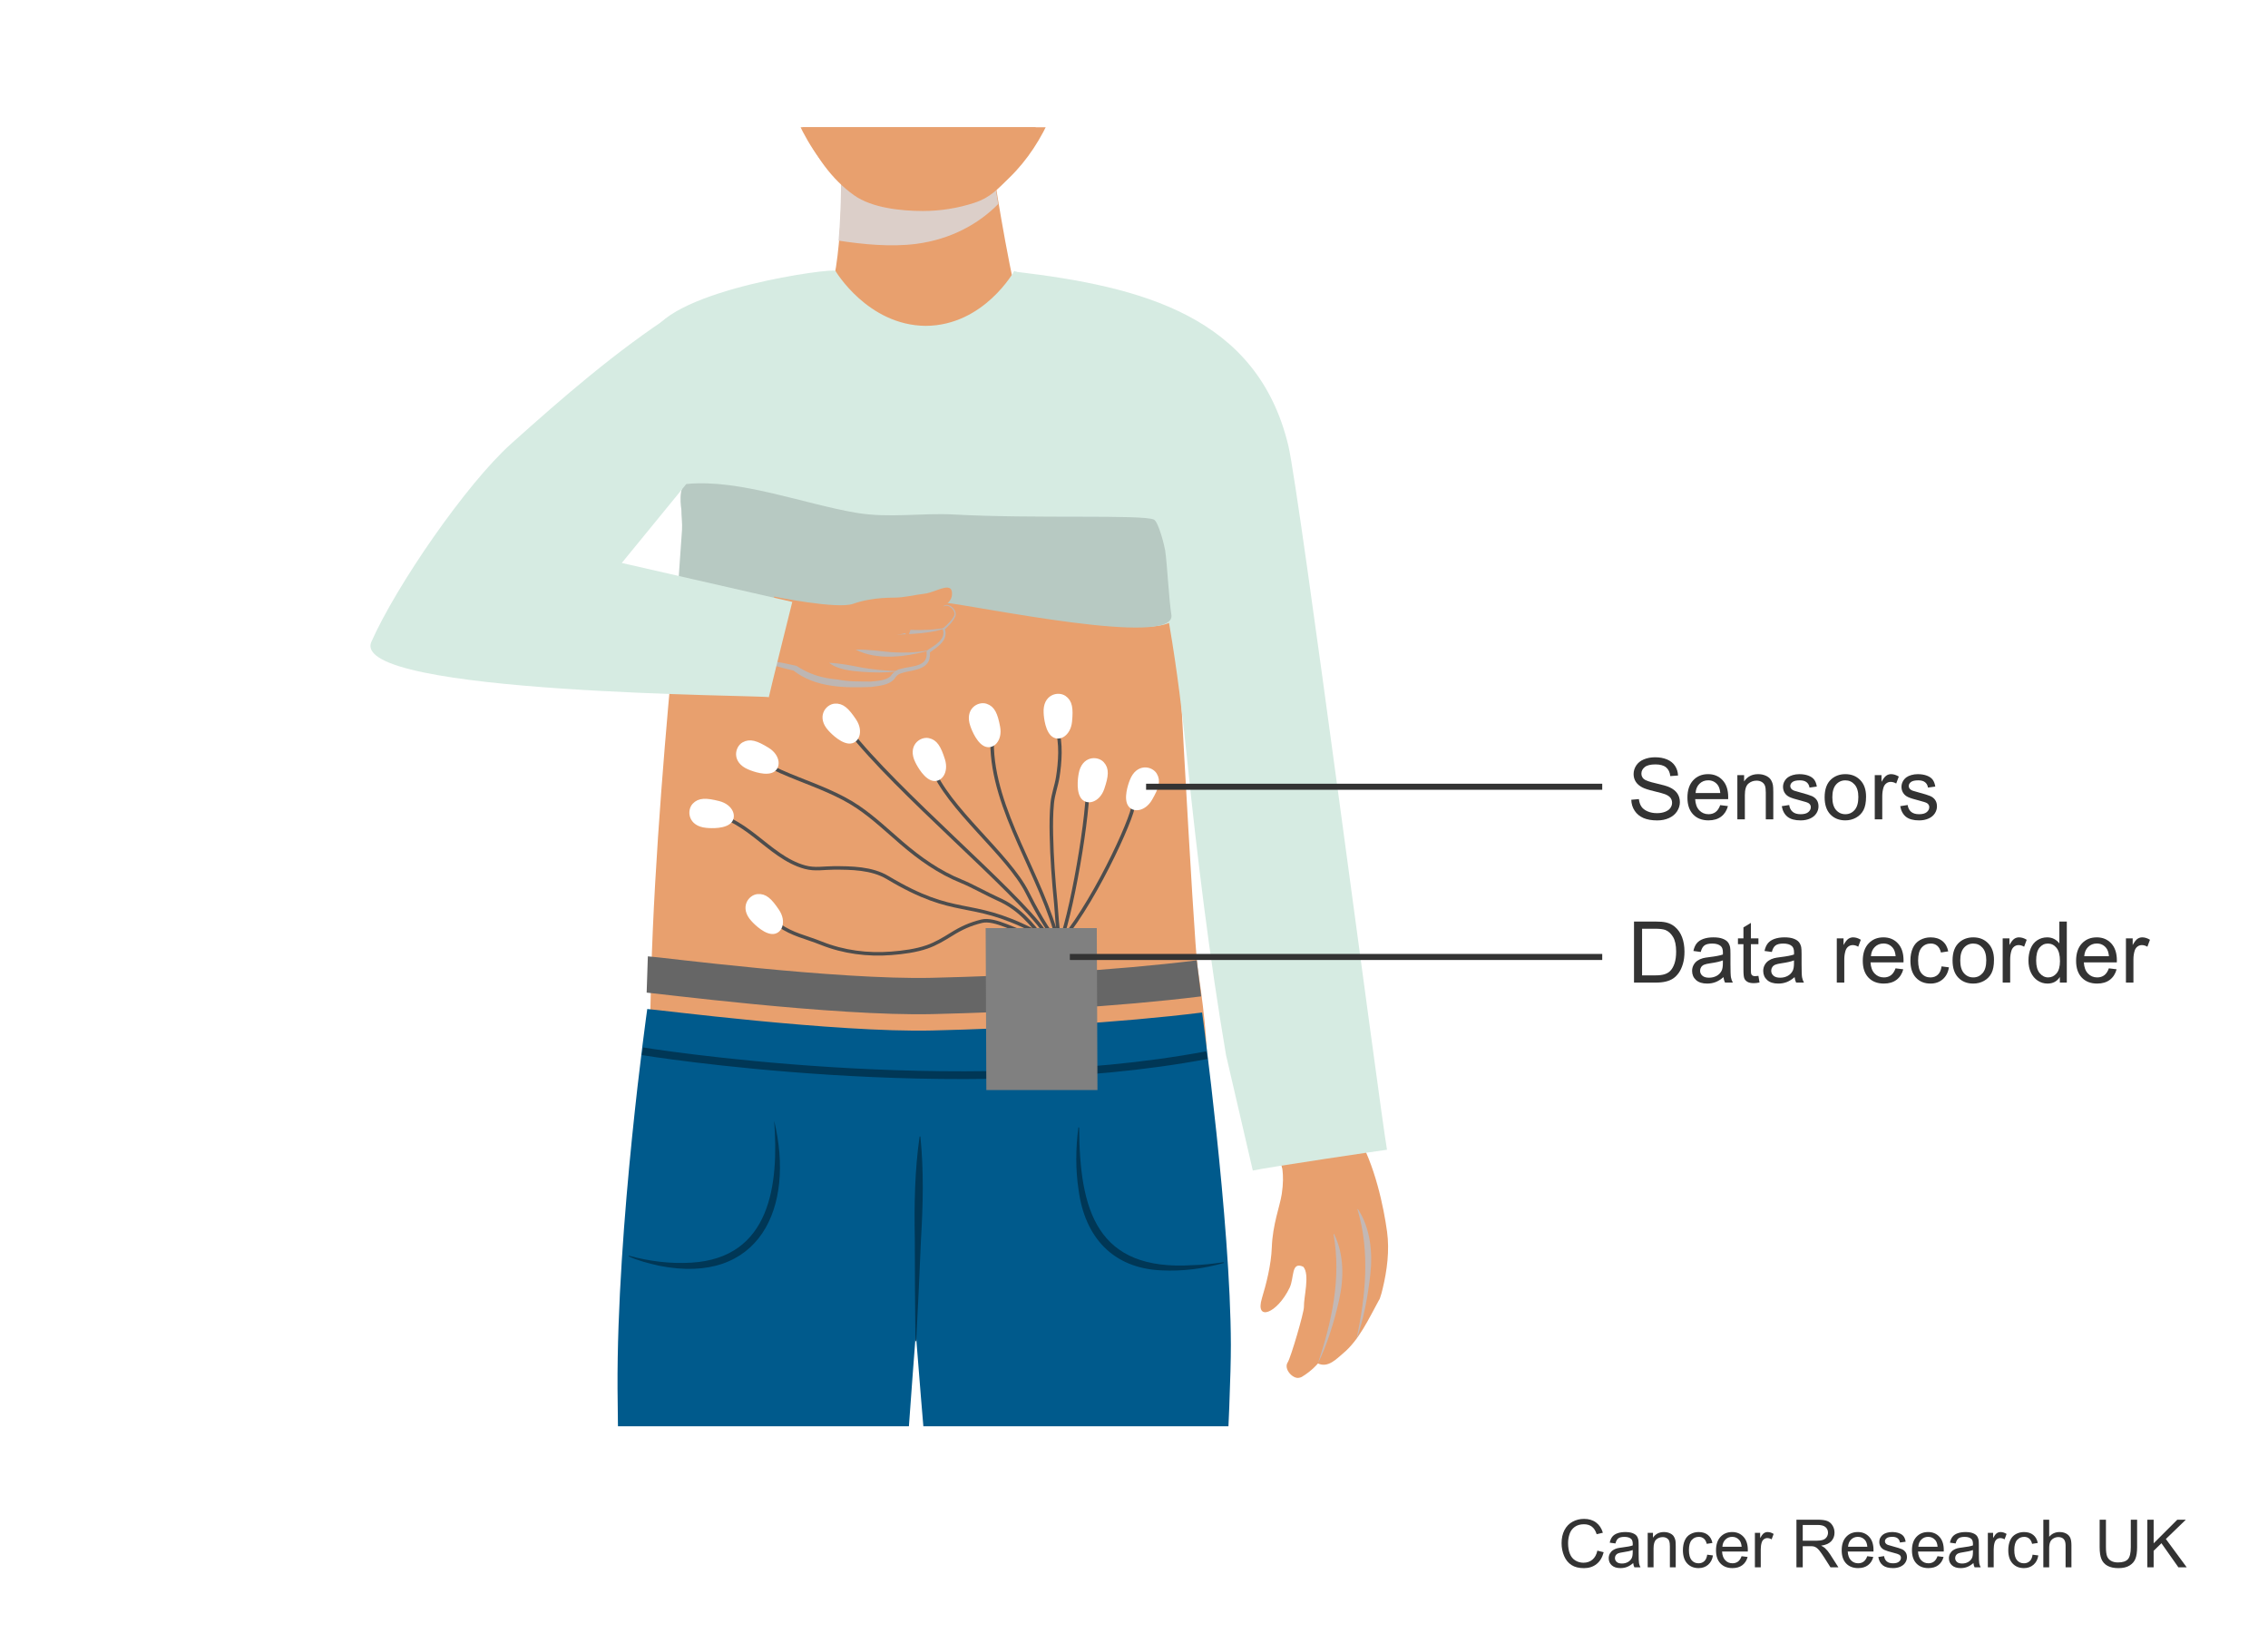
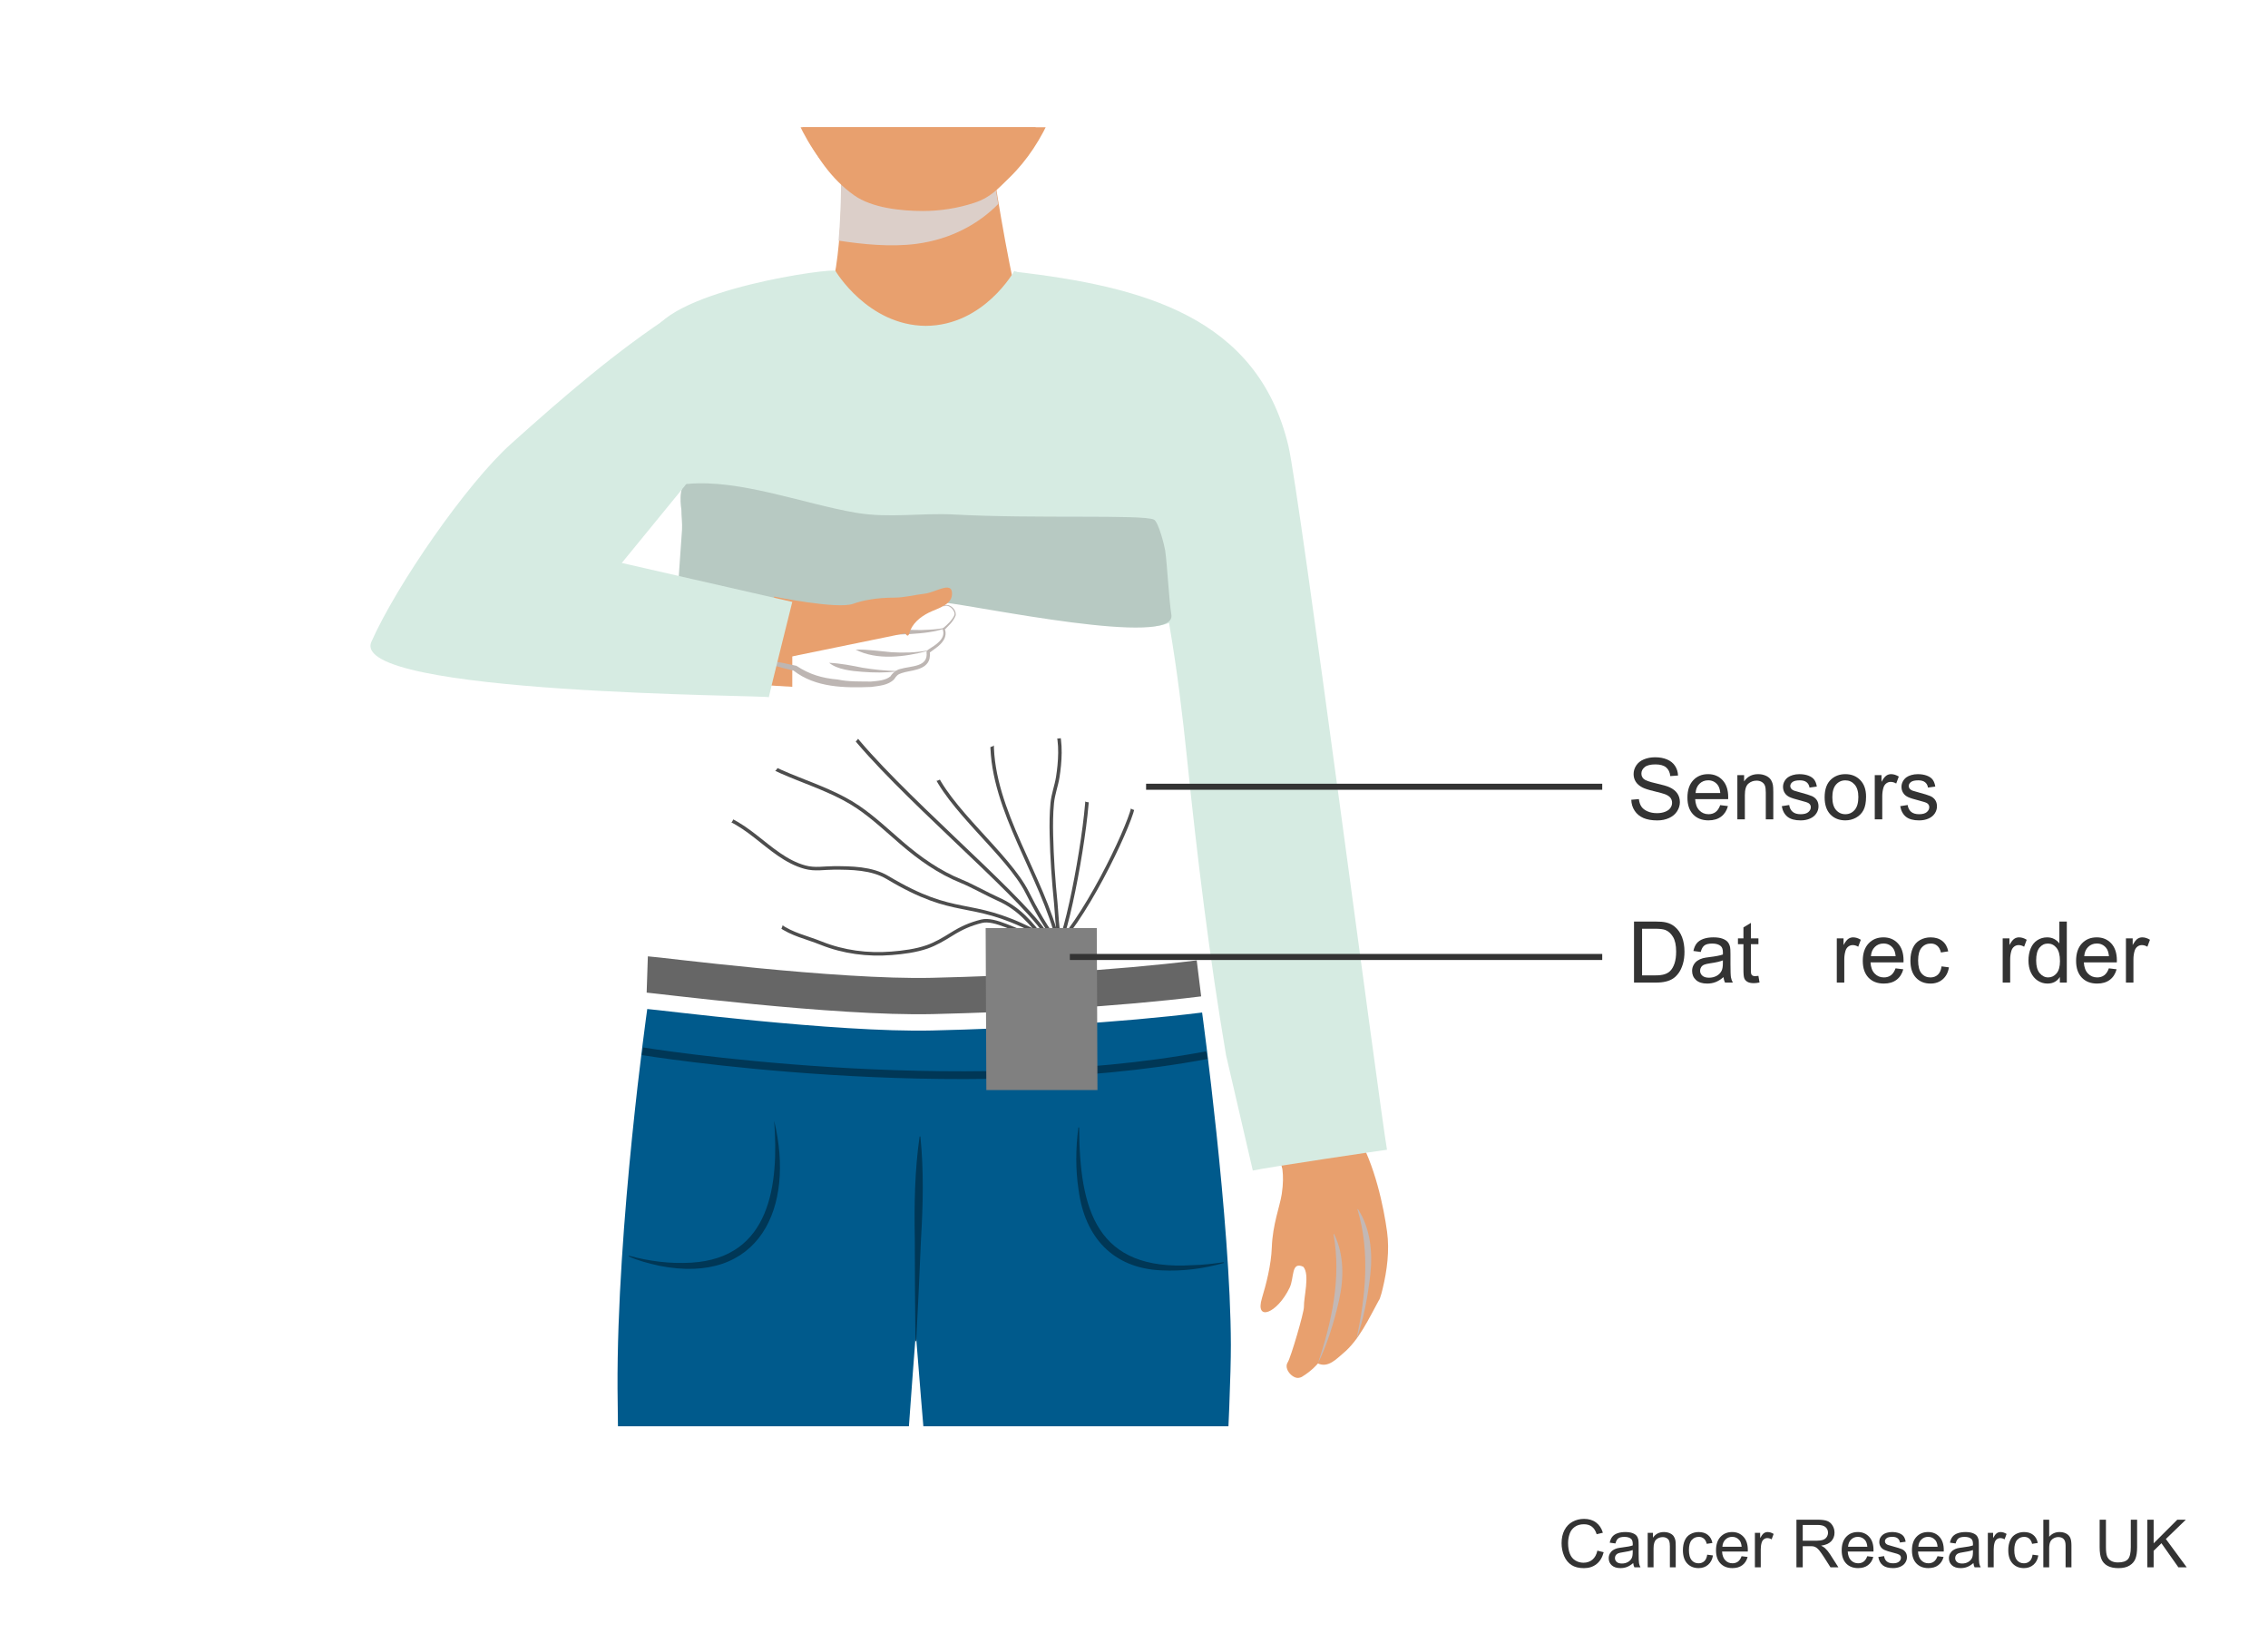
<svg xmlns="http://www.w3.org/2000/svg" width="375" height="270" viewBox="0 0 375 270">
  <defs>
    <style>
      .cls-1 {
        fill: #333;
      }

      .cls-1, .cls-2, .cls-3, .cls-4, .cls-5, .cls-6, .cls-7, .cls-8, .cls-9, .cls-10, .cls-11, .cls-12 {
        stroke-width: 0px;
      }

      .cls-2 {
        fill: #bdb6b3;
      }

      .cls-13 {
        clip-path: url(#clippath);
      }

      .cls-14 {
        stroke: #003756;
        stroke-width: 1.283px;
      }

      .cls-14, .cls-3, .cls-15, .cls-16, .cls-17 {
        fill: none;
      }

      .cls-14, .cls-18, .cls-15, .cls-16, .cls-17 {
        stroke-miterlimit: 10;
      }

      .cls-18 {
        fill: #fff;
        stroke: #fff;
      }

      .cls-18, .cls-15 {
        stroke-width: .579px;
      }

      .cls-4 {
        fill: #c3b8b5;
      }

      .cls-19, .cls-12 {
        mix-blend-mode: multiply;
      }

      .cls-5 {
        fill: #003756;
      }

      .cls-15 {
        stroke: #4d4d4d;
      }

      .cls-16 {
        stroke: #333;
      }

      .cls-6 {
        fill: #b7c9c2;
      }

      .cls-7 {
        fill: gray;
      }

      .cls-8 {
        fill: #d6ebe2;
      }

      .cls-17 {
        stroke: #666;
        stroke-width: 6px;
      }

      .cls-9 {
        fill: #b25f31;
      }

      .cls-10 {
        fill: #e8a06e;
      }

      .cls-11 {
        fill: #005a8c;
      }

      .cls-20 {
        isolation: isolate;
      }

      .cls-12 {
        fill: #dccfc9;
      }
    </style>
    <clipPath id="clippath">
      <rect class="cls-3" x="18.209" y="21.041" width="225.581" height="214.778" />
    </clipPath>
  </defs>
  <g class="cls-20">
    <g id="Layer_1" data-name="Layer 1">
      <g class="cls-13">
        <g>
          <g>
            <g>
              <g>
                <path class="cls-9" d="M225.129,192.073c.039,3.683-2.915,6.701-6.598,6.74,8.445-.09-6.7-2.786-6.74-6.598-.039-3.683,2.915-6.701,6.598-6.74.651-.007,6.701,2.883,6.74,6.598Z" />
                <line class="cls-9" x1="218.388" y1="185.475" x2="218.53" y2="198.814" />
                <line class="cls-9" x1="225.129" y1="192.073" x2="211.79" y2="192.215" />
              </g>
              <path class="cls-10" d="M208.657,214.626c.682-2.239,1.527-5.475,1.629-8.388.133-3.789,1.329-6.758,1.644-8.811.532-3.462-.141-5.212-.141-5.212l12.531-4.723c3.032,5.059,4.476,12.156,5.023,16.162.424,3.11.003,6.384-.729,9.418-.132.546-.269,1.098-.465,1.625-.044.119-.109.228-.181.332-1.618,2.95-3.275,6.579-5.928,8.763-1.045.86-2.422,2.426-4.127,1.642,0,0-.969,1.207-2.685,2.23-.133.079-.291.105-.442.14-1.005.231-2.599-1.448-1.868-2.56.507-.771,2.698-8.259,2.676-9.14-.042-1.673,1.019-5.363-.101-6.656-2.06-.94-1.461,1.804-2.266,3.472-2.062,4.271-5.775,5.662-4.57,1.706Z" />
            </g>
            <g class="cls-19">
              <path class="cls-4" d="M217.903,225.439c2.299-6.906,3.896-14.083,2.593-21.347-.012-.053.073-.084.095-.031,1.666,3.366,1.623,7.349.808,10.939-.788,3.505-2.015,7.511-3.495,10.439h0Z" />
            </g>
            <g class="cls-19">
              <path class="cls-4" d="M224.272,221.48c1.511-7.12,2.294-14.431.186-21.503-.017-.051.063-.091.091-.041,2.033,3.159,2.435,7.121,2.027,10.78-.391,3.571-1.161,7.689-2.305,10.765h0Z" />
            </g>
          </g>
          <g>
            <path class="cls-10" d="M168.474,50.622c-2.048-8.008-4.293-22.804-4.293-22.804l-25.044.113s.362,15.914-2.504,22.407c-.547,1.239,7.49,5.209,15.626,5.24,8.195.032,16.491-3.882,16.216-4.957Z" />
            <path class="cls-12" d="M165.048,33.73c-.58-3.454-.954-5.911-.954-5.911l-25.044.113s.132,5.816-.396,11.85c3.847.597,8.589,1.088,12.831.539,5.794-.75,10.395-3.358,13.564-6.591Z" />
            <path class="cls-10" d="M174.47,17.409c-.199.544-.404,1.086-.633,1.621-1.634,3.82-3.923,7.411-6.91,10.317-1.945,1.891-3.156,3.307-5.79,4.175-2.757.908-5.671,1.368-8.573,1.364-3.552-.005-8.385-.495-11.343-2.597-3.751-2.665-6.395-6.555-8.321-10.678-.993-2.125-1.745-4.323-2.509-6.536-.715-2.071-1.975-3.692-2.395-5.921-.284-1.509-.16-3.251-.272-4.789-.291-4.004-.743-8.038-.749-12.057-.023-16.06,11.451-25.664,25.571-25.646,14.12.018,25.541,9.652,25.563,25.712.005,3.603-.371,7.222-.626,10.813-.123,1.728-.476,3.633-.265,5.359.23,1.885-.414,3.506-1.25,5.145-.607,1.19-1.035,2.457-1.497,3.719Z" />
-             <path class="cls-10" d="M111.565,105.09c-1.289,13.34-3.364,36.746-3.889,55.995-.18,6.624-.366,16.712-.221,21.003.358,2.595,14.218,1.538,16.249,1.749,5.036.522,73.051,12.347,74.169,5.329,1.314-8.25,2.999-10.246.149-29.203-.675-4.488-3.847-65.143-4.094-69.611l-82.363,14.739Z" />
            <path class="cls-9" d="M216.534,110.782c1.34,5.788,3.015,26.89,4.193,32.996,3.435,17.805,2.931,24.155,4.325,40.087,0,0-15.395-2.765-15.402-2.766-.503-.101.664,5.1.533,4.562-1.1-4.527-2.87-8.668-4.372-13.091-2.009-5.914-1.968-29.995-2.174-35.011-.166-4.051-4-18.316-4.956-22.261,5.714-1.403,12.139-3.112,17.853-4.515Z" />
            <g>
              <path class="cls-8" d="M194.479,101.737c.941-4.801-.372,3.398-.509-1.538-.238-8.56-1.57-16.617-1.067-25.145.113-1.894,7.095-10.989,5.475-14.606-4.683-10.46-19.909-10.668-30.669-15.656,0,0-4.987,9.022-14.625,9.087-9.625-.066-14.947-9.087-14.948-9.087-.29-.559-27.034,3.023-30.352,10.5-1.527,3.441,5.357,22.088,5.494,23.976,1.202,16.507-.53,2.099-.707,18.594-.116,10.878-.215,1.512,0,0,.38,2.595,38.087.098,40.243.308,5.343.522,40.55,9.258,41.665,3.566Z" />
              <path class="cls-8" d="M202.717,174.444c-2.737-16.131-4.75-32.576-6.442-48.979-1.515-14.682-3.575-29.331-7.906-43.689-3.788-12.56-15.696-24.897-20.399-36.841,20.725,2.438,39.926,7.313,45.053,28.763,1.829,7.653,14.978,108.611,16.309,116.4-.004-.027-19.911,2.922-22.189,3.438-.005-.031-4.421-19.06-4.426-19.092Z" />
            </g>
            <path class="cls-3" d="M154.824,146.694l-.746-.249" />
            <path class="cls-3" d="M112.718,87.356c.059-.794-.769-1.427-1.564-1.456s-1.538.366-2.228.762c-2.896,1.657-5.814,3.649-7.274,6.649-1.963,4.036-.731,9.088,2.084,12.583s6.948,5.672,11.138,7.279" />
            <polygon class="cls-10" points="78.043 93.406 131 98.523 131 113.557 76.65 110.33 78.043 93.406" />
            <g class="cls-19">
              <path class="cls-2" d="M156.472,103.828c-1.9.683-3.932.871-5.932,1-1.988.131-4.193.183-6.006-.667,2.978-.384,5.971.177,8.966-.043.989-.046,1.981-.13,2.945-.37.047-.015.078.061.026.08h0Z" />
            </g>
            <g class="cls-19">
              <path class="cls-2" d="M153.354,107.631c-3.767.995-8.334,1.591-11.892-.223,2.005-.054,3.964.258,5.957.431,1.966.112,3.958.088,5.913-.289.047-.011.073.066.022.081h0Z" />
            </g>
            <g class="cls-19">
              <path class="cls-2" d="M148.272,111.028c-1.884.21-3.793.201-5.69.051-1.808-.131-4.168-.389-5.488-1.492,1.914.094,3.71.451,5.569.824,1.848.295,3.719.5,5.605.534.048,0,.058.08.004.084h0Z" />
            </g>
            <g class="cls-19">
              <path class="cls-2" d="M155.99,100.155c.935-.531,2.239.627,2.013,1.634-.379.945-1.122,1.671-1.874,2.35,0,0,.055-.202.055-.202.292.622.18,1.406-.2,1.957-.545.869-1.491,1.411-2.27,2.006,0,.009.021-.045.02-.054.072.335.013.736-.052,1.094-.529,1.957-3.203,1.855-4.601,2.351-.652.198-.848.444-1.248,1.024-.967,1.005-2.48,1.077-3.781,1.265-4.4.175-9.215.129-12.851-2.708-1.751-.371-5.27-1.416-7.571-2.128-.061-.016-.04-.118.024-.105,2.687.424,5.387.834,8.028,1.446,2.144,1.42,4.253,2.043,6.826,2.268,1.82.384,3.668.308,5.492.335,1.062-.104,2.404-.156,3.235-.868.298-.501.996-1.1,1.624-1.215,1.814-.533,4.645-.282,4.338-2.776-.011-.211.214-.383.339-.461,1.114-.716,2.908-1.735,2.334-3.3-.03-.073-.005-.156.055-.202.703-.577,1.482-1.306,1.861-2.133.147-.422-.143-.89-.473-1.203-.334-.312-.85-.527-1.267-.282-.064.041-.111-.06-.056-.092h0Z" />
            </g>
            <path class="cls-6" d="M113.627,80.013c-1.647.157-.965,4.275-.965,4.275-.003,1.111.179,2.252.102,3.349-.364,5.163-1.049,14.629-.834,13.159.38,2.523,41.979-1.376,44.134-1.171,5.343.507,38.544,7.58,37.617,2.014-.393-2.357-.686-8.273-1.027-10.636-.097-.669-1.094-4.715-1.856-5.088-1.8-.881-19.8-.12-32.979-.844-5.5-.302-10.718.641-16.23-.285-8.569-1.439-19.279-5.6-27.961-4.772Z" />
            <path class="cls-10" d="M128,109.139v-10.501s10.482,2.155,13.102,1.184c1.481-.549,3.857-1.012,6.741-1.011,1.707.001,3.296-.45,4.971-.641,1.165-.133,2.098-.697,3.264-.958.373-.084.817-.127,1.09.141.138.135.204.328.228.519.268,2.128-2.317,2.668-3.803,3.409-1.458.728-2.81,1.827-3.259,3.458-.154.558-.437.377-.663-.043" />
            <path class="cls-8" d="M132.768,47.099c-6.086,7.005-13.426-.37-21.172,4.647-9.689,6.276-18.513,13.936-27.09,21.629-7.394,6.632-18.978,23.425-23.093,32.728-3.878,8.768,65.778,8.819,65.705,9.177.145-.778,3.882-15.757,3.882-15.757l-28.19-6.445,10.484-12.824" />
          </g>
        </g>
        <g>
          <path class="cls-10" d="M173.559,16.057c-.199.544-.404,1.086-.633,1.621-1.634,3.82-3.923,7.411-6.91,10.317-1.945,1.891-3.156,3.307-5.79,4.175-2.757.908-5.671,1.368-8.573,1.364-3.552-.005-8.385-.495-11.343-2.597-3.751-2.665-6.395-6.555-8.321-10.678-.993-2.125-1.745-4.323-2.509-6.536-.715-2.071-1.975-3.692-2.395-5.921-.284-1.509-.16-3.251-.272-4.789-.291-4.004-.743-8.038-.749-12.057-.023-16.06,11.451-25.664,25.571-25.646,14.12.018,25.541,9.652,25.563,25.712.005,3.603-.371,7.222-.626,10.813-.123,1.728-.476,3.633-.265,5.359.23,1.885-.414,3.506-1.25,5.145-.607,1.19-1.035,2.457-1.497,3.719Z" />
          <path class="cls-11" d="M107.02,166.833s-5.068,35.691-4.913,62.845c.153,26.74,3.285,108.099,4.102,119.4.055.755.647,1.359,1.4,1.429l30.808,2.527c.824.077,1.563-.506,1.678-1.325,1.041-7.402,5.684-41.234,6.771-63.226,1.26-25.506,4.56-68.013,4.56-68.013,4.218,53.881,11.165,121.376,12.407,130.919.107.824.845,1.414,1.672,1.341l26.506-2.233c.744-.066,3.9-.651,3.971-1.395,1.154-12.195,7.57-107.763,7.534-126.763-.039-20.304-4.755-54.928-4.755-54.928-13.919,1.719-30.737,2.643-44.62,2.97-16.003.377-45.878-3.509-47.121-3.55Z" />
          <path class="cls-3" d="M153.912,145.342l-.746-.249" />
          <path class="cls-3" d="M111.807,86.004c.059-.794-.769-1.427-1.564-1.456s-1.538.366-2.228.762c-2.896,1.657-5.814,3.649-7.274,6.649-1.963,4.036-.731,9.088,2.084,12.583s6.948,5.672,11.138,7.279" />
          <g>
            <path class="cls-15" d="M140.371,120.748c7.783,10.086,27.63,26.518,32.319,33.291" />
            <path class="cls-15" d="M170.377,154.484c-2.264-.401-5.836-2.729-8.088-2.164-1.896.475-3.309,1.113-4.991,2.163-1.252.781-2.619,1.593-4.017,2.076-1.846.639-3.934.906-5.872,1.061-3.942.315-7.945-.202-11.625-1.675-2.595-1.039-4.72-1.399-6.997-2.996" />
            <path class="cls-15" d="M126.609,126.358c3.33,1.769,6.935,2.923,10.374,4.45,1.694.752,3.353,1.596,4.889,2.636,2.556,1.731,4.854,3.914,7.193,5.927,3.006,2.587,6.211,4.86,9.928,6.357,1.657.667,4.373,2.187,6.007,2.908,3.441,1.518,5.481,3.933,7.738,6.941" />
            <path class="cls-15" d="M120.765,135.572c2.977,1.443,5.329,3.835,8.033,5.691,1.321.907,2.744,1.691,4.298,2.113,1.673.454,3.081.132,4.747.127,2.927-.009,6.306.036,8.896,1.584,11.542,6.897,13.331,3.318,24.057,8.754" />
            <path class="cls-15" d="M164.031,122.701c-.011,11.335,8.394,22.226,10.954,33.134" />
            <path class="cls-15" d="M174.691,120.471c.865,2.239.566,5.724.203,8.021-.229,1.45-.769,2.794-.913,4.309-.164,1.726-.174,3.464-.138,5.196.078,3.778.348,7.56.724,11.319.243,2.429.196,5.669,1.315,7.906" />
            <path class="cls-15" d="M154.064,126.774c2.533,6.834,12.643,14.5,15.784,20.783,1.089,2.178,3.529,6.807,5.435,8.576" />
            <path class="cls-15" d="M179.848,130.081c0,6.293-3.356,24.829-5.262,27.143" />
            <path class="cls-15" d="M187.331,133.544c-.857,3.669-8.23,19.231-13.884,24.133" />
            <path class="cls-18" d="M124.459,152.088s1.655,1.889,3.11,2.045c1.454.155,2.217-1.709,1.002-3.528-1.215-1.818-2.056-2.594-3.288-2.489-1.261.106-2.713,1.918-.824,3.973" />
            <path class="cls-18" d="M116.791,136.588s2.494.297,3.68-.561c1.185-.857.504-2.754-1.616-3.293-2.12-.539-3.263-.552-4.109.349-.867.923-.733,3.241,2.045,3.504" />
            <path class="cls-18" d="M123.823,126.95s2.29,1.033,3.678.572c1.387-.462,1.309-2.474-.551-3.626-1.86-1.151-2.946-1.508-4.024-.902-1.103.62-1.673,2.87.897,3.957" />
            <path class="cls-18" d="M137.194,120.601s1.655,1.889,3.11,2.045c1.454.155,2.217-1.709,1.002-3.528-1.215-1.818-2.056-2.594-3.288-2.489-1.261.106-2.713,1.918-.824,3.973" />
            <path class="cls-18" d="M160.715,119.961s.777,2.388,2.053,3.105c1.275.717,2.711-.697,2.311-2.848-.401-2.151-.867-3.194-2.041-3.583-1.201-.4-3.249.694-2.323,3.326" />
            <path class="cls-18" d="M172.847,117.845s.078,2.511,1.102,3.555c1.024,1.045,2.798.089,3.015-2.087.218-2.177.062-3.309-.956-4.011-1.042-.72-3.314-.243-3.161,2.543" />
            <path class="cls-18" d="M151.599,125.904s1.062,2.276,2.415,2.832c1.353.556,2.606-1.021,1.947-3.107-.658-2.086-1.248-3.065-2.461-3.309-1.241-.25-3.141,1.084-1.901,3.584" />
            <path class="cls-18" d="M178.635,127.982s-.494,2.462.266,3.712c.76,1.25,2.704.723,3.41-1.348.706-2.07.811-3.209-.021-4.124-.851-.938-3.172-.989-3.656,1.759" />
            <path class="cls-18" d="M187.085,129.067s-.968,2.317-.468,3.692c.499,1.375,2.509,1.24,3.609-.651,1.1-1.891,1.427-2.986.791-4.047-.65-1.087-2.915-1.594-3.931,1.006" />
          </g>
          <path class="cls-5" d="M178.432,186.423c.068,13.632,2.846,23.767,18.739,22.757,1.714-.03,3.428-.239,5.151-.484l.038.122c-3.347.946-6.838,1.406-10.32,1.224-8.041-.337-12.659-5.507-13.695-13.239-.532-3.443-.49-6.953-.041-10.4l.127.02h0Z" />
          <path class="cls-5" d="M128.007,185.322c3.463,14.335-2.395,27.249-19.008,23.959-1.728-.394-3.439-.821-5.048-1.544l.038-.122c3.331.92,6.818,1.357,10.269,1.155,13.225-.759,14.522-13.031,13.748-23.447h0Z" />
          <path class="cls-5" d="M151.362,221.753c-.056-4.225-.108-12.714-.104-16.937-.107-5.658-.013-11.299.794-16.919,0,0,.128.003.128.003.577,5.648.441,11.288.104,16.937-.167,4.215-.566,12.707-.794,16.919,0,0-.128-.003-.128-.003h0Z" />
          <path class="cls-14" d="M106.222,173.815s51.697,8.459,93.336.64" />
        </g>
        <path class="cls-17" d="M198.238,161.764c-13.919,1.719-30.214,2.58-44.097,2.907-16.003.377-45.878-3.509-47.121-3.55" />
      </g>
      <g>
        <path class="cls-1" d="M264.117,256.38l1.042.263c-.219.856-.611,1.509-1.179,1.958s-1.262.675-2.082.675c-.848,0-1.538-.173-2.07-.519-.531-.346-.937-.847-1.214-1.501-.277-.656-.416-1.359-.416-2.111,0-.82.156-1.535.47-2.146s.76-1.074,1.338-1.392c.578-.316,1.215-.475,1.909-.475.788,0,1.45.2,1.987.602.537.4.911.965,1.123,1.691l-1.026.242c-.183-.573-.447-.99-.795-1.252s-.784-.393-1.311-.393c-.605,0-1.111.146-1.518.436s-.691.68-.856,1.168c-.165.489-.247.993-.247,1.512,0,.67.098,1.255.293,1.754.195.5.498.873.91,1.12s.857.37,1.337.37c.584,0,1.078-.168,1.482-.504.405-.337.679-.837.822-1.499Z" />
        <path class="cls-1" d="M270.041,258.437c-.358.304-.703.519-1.034.645-.331.125-.687.188-1.065.188-.627,0-1.108-.153-1.445-.459-.337-.307-.505-.697-.505-1.174,0-.279.063-.534.19-.766.127-.23.294-.416.5-.556s.438-.245.695-.317c.189-.05.477-.098.859-.145.78-.093,1.355-.204,1.725-.333.003-.133.005-.217.005-.253,0-.394-.091-.671-.274-.832-.246-.219-.613-.328-1.101-.328-.455,0-.79.08-1.007.239s-.377.441-.48.847l-.945-.129c.086-.405.227-.731.424-.98s.481-.44.854-.575c.373-.134.805-.201,1.295-.201.487,0,.883.058,1.188.172.304.114.527.259.671.433s.243.393.301.658c.032.164.048.461.048.891v1.289c0,.899.021,1.468.062,1.706s.122.466.244.685h-1.01c-.101-.2-.165-.436-.193-.703ZM269.961,256.277c-.352.144-.878.266-1.58.365-.396.058-.678.122-.843.193-.165.072-.292.177-.382.314-.089.138-.134.291-.134.459,0,.258.098.473.293.645s.48.258.856.258c.372,0,.703-.081.994-.244.289-.163.503-.386.639-.668.104-.219.156-.541.156-.967v-.355Z" />
        <path class="cls-1" d="M272.437,259.141v-5.704h.871v.812c.418-.627,1.023-.94,1.814-.94.344,0,.66.062.948.186.288.123.504.285.647.485.144.201.243.439.301.715.036.179.054.492.054.939v3.508h-.967v-3.47c0-.394-.038-.688-.112-.884-.076-.195-.209-.351-.4-.467s-.416-.175-.674-.175c-.412,0-.768.131-1.066.392-.299.262-.449.758-.449,1.488v3.115h-.967Z" />
        <path class="cls-1" d="M282.277,257.051l.951.124c-.104.655-.37,1.168-.798,1.539-.428.37-.954.556-1.577.556-.78,0-1.407-.255-1.882-.766-.475-.51-.712-1.241-.712-2.193,0-.616.102-1.155.307-1.617.203-.462.515-.809.932-1.039.417-.231.871-.347,1.361-.347.619,0,1.126.156,1.52.47.395.313.646.759.758,1.335l-.939.146c-.09-.384-.248-.672-.476-.865s-.503-.29-.825-.29c-.486,0-.882.175-1.187.523-.305.35-.456.901-.456,1.657,0,.767.146,1.323.439,1.67.294.348.678.521,1.15.521.379,0,.696-.116.95-.35.254-.232.415-.59.483-1.074Z" />
        <path class="cls-1" d="M287.96,257.304l.999.124c-.157.583-.449,1.036-.875,1.358-.427.322-.971.483-1.633.483-.835,0-1.496-.257-1.985-.771-.488-.514-.733-1.234-.733-2.162,0-.96.248-1.704.742-2.234s1.135-.795,1.922-.795c.764,0,1.387.26,1.869.778.484.52.726,1.25.726,2.191,0,.058-.002.144-.005.258h-4.254c.035.627.213,1.107.531,1.439.318.334.716.5,1.192.5.354,0,.657-.093.907-.279.251-.187.45-.483.597-.892ZM284.785,255.74h3.186c-.043-.479-.165-.839-.365-1.079-.308-.372-.707-.559-1.197-.559-.444,0-.817.148-1.12.446-.303.297-.47.694-.503,1.191Z" />
        <path class="cls-1" d="M290.162,259.141v-5.704h.869v.864c.223-.404.428-.671.615-.8.188-.129.395-.193.621-.193.325,0,.656.104.993.312l-.333.896c-.236-.139-.473-.209-.709-.209-.211,0-.401.063-.569.19s-.288.304-.36.529c-.107.344-.16.72-.16,1.128v2.986h-.967Z" />
        <path class="cls-1" d="M297.031,259.141v-7.874h3.49c.702,0,1.236.07,1.602.212s.656.392.875.75c.219.357.328.753.328,1.187,0,.559-.182,1.029-.543,1.413-.361.383-.92.626-1.676.73.275.132.485.263.629.392.304.279.592.628.864,1.048l1.37,2.143h-1.311l-1.043-1.639c-.304-.473-.555-.834-.752-1.084-.196-.251-.373-.427-.528-.527-.156-.1-.314-.17-.476-.209-.118-.025-.312-.037-.58-.037h-1.209v3.496h-1.041ZM298.072,254.742h2.24c.477,0,.849-.05,1.117-.148s.473-.256.612-.473.21-.452.21-.706c0-.372-.136-.679-.406-.919-.271-.239-.697-.359-1.281-.359h-2.492v2.605Z" />
        <path class="cls-1" d="M308.74,257.304l.999.124c-.157.583-.449,1.036-.875,1.358-.427.322-.971.483-1.633.483-.835,0-1.496-.257-1.985-.771-.488-.514-.733-1.234-.733-2.162,0-.96.248-1.704.742-2.234s1.135-.795,1.922-.795c.764,0,1.387.26,1.869.778.484.52.726,1.25.726,2.191,0,.058-.002.144-.005.258h-4.254c.035.627.213,1.107.531,1.439.318.334.716.5,1.192.5.354,0,.657-.093.907-.279.251-.187.45-.483.597-.892ZM305.565,255.74h3.186c-.043-.479-.165-.839-.365-1.079-.308-.372-.707-.559-1.197-.559-.444,0-.817.148-1.12.446-.303.297-.47.694-.503,1.191Z" />
        <path class="cls-1" d="M310.566,257.437l.957-.15c.053.384.203.678.448.881.245.205.588.307,1.028.307.444,0,.773-.091.988-.271s.322-.393.322-.637c0-.218-.095-.39-.285-.516-.132-.086-.461-.194-.988-.327-.709-.179-1.2-.334-1.474-.465-.274-.131-.481-.312-.623-.542-.142-.231-.212-.486-.212-.766,0-.254.058-.489.174-.706s.275-.396.476-.54c.15-.111.355-.205.615-.282s.538-.115.835-.115c.447,0,.841.064,1.179.193.339.129.589.304.749.523.162.221.272.515.334.884l-.945.129c-.043-.294-.168-.522-.374-.688s-.497-.247-.872-.247c-.444,0-.762.073-.951.22-.189.147-.285.319-.285.516,0,.126.04.238.119.339.078.104.202.189.37.258.097.036.382.118.854.247.684.183,1.16.332,1.431.448s.482.286.637.508.231.498.231.827c0,.322-.095.626-.282.91-.188.285-.46.505-.813.661-.355.155-.756.233-1.203.233-.742,0-1.307-.154-1.695-.462s-.637-.765-.744-1.37Z" />
        <path class="cls-1" d="M320.358,257.304l.999.124c-.157.583-.449,1.036-.875,1.358-.427.322-.971.483-1.633.483-.835,0-1.496-.257-1.985-.771-.488-.514-.733-1.234-.733-2.162,0-.96.248-1.704.742-2.234s1.135-.795,1.922-.795c.764,0,1.387.26,1.869.778.484.52.726,1.25.726,2.191,0,.058-.002.144-.005.258h-4.254c.035.627.213,1.107.531,1.439.318.334.716.5,1.192.5.354,0,.657-.093.907-.279.251-.187.45-.483.597-.892ZM317.184,255.74h3.186c-.043-.479-.165-.839-.365-1.079-.308-.372-.707-.559-1.197-.559-.444,0-.817.148-1.12.446-.303.297-.47.694-.503,1.191Z" />
        <path class="cls-1" d="M326.293,258.437c-.358.304-.703.519-1.034.645-.331.125-.687.188-1.065.188-.627,0-1.108-.153-1.445-.459-.337-.307-.505-.697-.505-1.174,0-.279.063-.534.19-.766.127-.23.294-.416.5-.556s.438-.245.695-.317c.189-.05.477-.098.859-.145.78-.093,1.355-.204,1.725-.333.003-.133.005-.217.005-.253,0-.394-.091-.671-.274-.832-.246-.219-.613-.328-1.101-.328-.455,0-.79.08-1.007.239s-.377.441-.48.847l-.945-.129c.086-.405.227-.731.424-.98s.481-.44.854-.575c.373-.134.805-.201,1.295-.201.487,0,.883.058,1.188.172.304.114.527.259.671.433s.243.393.301.658c.032.164.048.461.048.891v1.289c0,.899.021,1.468.062,1.706s.122.466.244.685h-1.01c-.101-.2-.165-.436-.193-.703ZM326.213,256.277c-.352.144-.878.266-1.58.365-.396.058-.678.122-.843.193-.165.072-.292.177-.382.314-.089.138-.134.291-.134.459,0,.258.098.473.293.645s.48.258.856.258c.372,0,.703-.081.994-.244.289-.163.503-.386.639-.668.104-.219.156-.541.156-.967v-.355Z" />
        <path class="cls-1" d="M328.678,259.141v-5.704h.869v.864c.223-.404.428-.671.615-.8.188-.129.395-.193.621-.193.325,0,.656.104.993.312l-.333.896c-.236-.139-.473-.209-.709-.209-.211,0-.401.063-.569.19s-.288.304-.36.529c-.107.344-.16.72-.16,1.128v2.986h-.967Z" />
        <path class="cls-1" d="M336.074,257.051l.951.124c-.104.655-.37,1.168-.798,1.539-.428.37-.954.556-1.577.556-.78,0-1.407-.255-1.882-.766-.475-.51-.712-1.241-.712-2.193,0-.616.102-1.155.307-1.617.203-.462.515-.809.932-1.039.417-.231.871-.347,1.361-.347.619,0,1.126.156,1.52.47.395.313.646.759.758,1.335l-.939.146c-.09-.384-.248-.672-.476-.865s-.503-.29-.825-.29c-.486,0-.882.175-1.187.523-.305.35-.456.901-.456,1.657,0,.767.146,1.323.439,1.67.294.348.678.521,1.15.521.379,0,.696-.116.95-.35.254-.232.415-.59.483-1.074Z" />
        <path class="cls-1" d="M337.852,259.141v-7.874h.967v2.825c.451-.522,1.021-.784,1.709-.784.422,0,.789.083,1.101.25.312.166.534.396.669.69.134.293.201.719.201,1.277v3.615h-.967v-3.615c0-.482-.104-.835-.314-1.055-.209-.221-.506-.33-.889-.33-.286,0-.556.074-.809.223-.252.148-.432.35-.539.604-.107.255-.162.605-.162,1.053v3.121h-.967Z" />
        <path class="cls-1" d="M352.316,251.266h1.042v4.55c0,.791-.09,1.419-.269,1.885s-.502.844-.97,1.136c-.467.292-1.08.438-1.839.438-.738,0-1.342-.128-1.811-.382s-.804-.622-1.004-1.104c-.201-.481-.301-1.14-.301-1.974v-4.55h1.041v4.544c0,.684.064,1.188.191,1.512s.346.574.655.75c.31.175.688.263,1.136.263.767,0,1.312-.174,1.639-.521.325-.348.488-1.016.488-2.004v-4.544Z" />
        <path class="cls-1" d="M355.05,259.141v-7.874h1.042v3.905l3.91-3.905h1.412l-3.303,3.19,3.448,4.684h-1.375l-2.804-3.985-1.289,1.257v2.729h-1.042Z" />
      </g>
      <g>
        <path class="cls-1" d="M270.174,162.459v-10.093h3.477c.785,0,1.384.048,1.797.145.578.133,1.072.374,1.48.723.532.45.931,1.025,1.194,1.725.264.7.396,1.5.396,2.399,0,.767-.089,1.446-.268,2.038-.18.592-.409,1.082-.688,1.47-.28.388-.587.693-.92.916-.332.223-.734.392-1.204.506-.471.115-1.012.172-1.622.172h-3.642ZM271.51,161.268h2.154c.666,0,1.188-.062,1.566-.187s.681-.298.905-.523c.317-.316.563-.742.74-1.276.177-.535.265-1.184.265-1.945,0-1.056-.173-1.867-.52-2.434-.347-.567-.768-.947-1.263-1.14-.358-.138-.935-.206-1.729-.206h-2.12v7.711Z" />
        <path class="cls-1" d="M284.969,161.558c-.459.39-.9.665-1.325.826-.425.16-.88.24-1.366.24-.804,0-1.421-.195-1.853-.588-.431-.393-.646-.895-.646-1.505,0-.357.081-.685.244-.98.163-.297.376-.534.641-.713.264-.179.561-.314.892-.406.243-.064.61-.126,1.102-.186,1-.12,1.737-.262,2.21-.427.004-.17.007-.278.007-.324,0-.505-.117-.86-.352-1.067-.316-.279-.787-.42-1.411-.42-.583,0-1.014.103-1.291.307s-.483.565-.616,1.084l-1.212-.165c.11-.519.292-.938.544-1.256.253-.319.617-.564,1.095-.737.478-.172,1.03-.258,1.659-.258.624,0,1.132.073,1.521.221.391.146.677.331.86.554s.312.504.386.844c.042.211.062.592.062,1.143v1.652c0,1.152.026,1.881.079,2.186.053.306.157.599.313.878h-1.295c-.128-.257-.211-.558-.248-.901ZM284.866,158.79c-.45.184-1.125.339-2.024.468-.51.073-.87.156-1.081.248s-.374.226-.488.402c-.115.177-.173.373-.173.589,0,.33.125.605.376.826.25.221.615.33,1.098.33.478,0,.902-.104,1.273-.312.372-.209.646-.495.819-.857.133-.28.2-.693.2-1.239v-.454Z" />
        <path class="cls-1" d="M290.745,161.35l.18,1.095c-.35.073-.661.11-.937.11-.45,0-.799-.071-1.047-.214-.247-.142-.422-.329-.522-.561-.102-.231-.152-.72-.152-1.463v-4.207h-.908v-.964h.908v-1.811l1.232-.743v2.554h1.246v.964h-1.246v4.275c0,.354.022.581.065.682.044.102.115.182.214.241s.239.09.423.09c.138,0,.319-.017.544-.049Z" />
-         <path class="cls-1" d="M296.728,161.558c-.459.39-.9.665-1.325.826-.425.16-.88.24-1.366.24-.804,0-1.421-.195-1.853-.588-.431-.393-.646-.895-.646-1.505,0-.357.081-.685.244-.98.163-.297.376-.534.641-.713.264-.179.561-.314.892-.406.243-.064.61-.126,1.102-.186,1-.12,1.737-.262,2.21-.427.004-.17.007-.278.007-.324,0-.505-.117-.86-.352-1.067-.316-.279-.787-.42-1.411-.42-.583,0-1.014.103-1.291.307s-.483.565-.616,1.084l-1.212-.165c.11-.519.292-.938.544-1.256.253-.319.617-.564,1.095-.737.478-.172,1.03-.258,1.659-.258.624,0,1.132.073,1.521.221.391.146.677.331.86.554s.312.504.386.844c.042.211.062.592.062,1.143v1.652c0,1.152.026,1.881.079,2.186.053.306.157.599.313.878h-1.295c-.128-.257-.211-.558-.248-.901ZM296.625,158.79c-.45.184-1.125.339-2.024.468-.51.073-.87.156-1.081.248s-.374.226-.488.402c-.115.177-.173.373-.173.589,0,.33.125.605.376.826.25.221.615.33,1.098.33.478,0,.902-.104,1.273-.312.372-.209.646-.495.819-.857.133-.28.2-.693.2-1.239v-.454Z" />
        <path class="cls-1" d="M303.703,162.459v-7.312h1.115v1.108c.284-.519.547-.86.788-1.025s.506-.248.795-.248c.418,0,.843.133,1.274.399l-.428,1.149c-.303-.179-.605-.269-.908-.269-.271,0-.515.082-.73.245-.215.162-.369.389-.461.678-.138.44-.206.923-.206,1.445v3.828h-1.239Z" />
        <path class="cls-1" d="M313.417,160.104l1.28.158c-.201.748-.575,1.329-1.122,1.742-.546.413-1.243.619-2.093.619-1.069,0-1.917-.329-2.544-.987-.626-.659-.939-1.583-.939-2.771,0-1.229.316-2.185.95-2.864.633-.679,1.455-1.019,2.465-1.019.978,0,1.775.333,2.396.998.619.666.93,1.603.93,2.81,0,.073-.003.184-.007.33h-5.453c.046.804.273,1.418.682,1.845s.918.641,1.528.641c.454,0,.843-.119,1.164-.358.32-.238.575-.619.764-1.143ZM309.349,158.101h4.082c-.055-.615-.211-1.077-.468-1.384-.395-.478-.906-.717-1.535-.717-.569,0-1.048.19-1.436.571-.388.382-.603.891-.644,1.529Z" />
        <path class="cls-1" d="M321.024,159.781l1.219.158c-.133.84-.474,1.497-1.022,1.973-.548.475-1.222.712-2.021.712-1.001,0-1.805-.326-2.413-.98s-.912-1.592-.912-2.812c0-.789.131-1.48.393-2.072s.659-1.036,1.194-1.332,1.116-.444,1.745-.444c.794,0,1.443.201,1.948.603s.829.972.971,1.711l-1.204.186c-.115-.491-.318-.86-.609-1.108-.292-.248-.644-.372-1.057-.372-.625,0-1.132.224-1.521.672-.391.447-.586,1.155-.586,2.124,0,.981.188,1.695.564,2.141.377.445.868.668,1.474.668.486,0,.893-.149,1.219-.447.326-.299.532-.758.619-1.377Z" />
-         <path class="cls-1" d="M322.842,158.804c0-1.354.377-2.357,1.13-3.009.628-.542,1.395-.812,2.299-.812,1.006,0,1.827.329,2.465.988.638.658.957,1.568.957,2.729,0,.94-.141,1.681-.423,2.221-.282.539-.693.958-1.232,1.256-.54.299-1.128.447-1.767.447-1.023,0-1.851-.328-2.481-.984-.632-.656-.947-1.602-.947-2.836ZM324.116,158.804c0,.936.204,1.637.612,2.103.408.467.923.699,1.542.699.615,0,1.127-.234,1.535-.702.409-.468.613-1.182.613-2.142,0-.903-.205-1.589-.616-2.055s-.922-.699-1.532-.699c-.619,0-1.134.232-1.542.695-.408.464-.612,1.164-.612,2.101Z" />
        <path class="cls-1" d="M331.132,162.459v-7.312h1.115v1.108c.284-.519.547-.86.788-1.025s.506-.248.795-.248c.418,0,.843.133,1.274.399l-.428,1.149c-.303-.179-.605-.269-.908-.269-.271,0-.515.082-.73.245-.215.162-.369.389-.461.678-.138.44-.206.923-.206,1.445v3.828h-1.239Z" />
        <path class="cls-1" d="M340.584,162.459v-.922c-.464.725-1.146,1.087-2.045,1.087-.583,0-1.118-.16-1.607-.481-.488-.321-.867-.77-1.136-1.346s-.402-1.238-.402-1.986c0-.73.121-1.392.364-1.986s.608-1.05,1.095-1.367c.486-.316,1.03-.475,1.632-.475.44,0,.833.093,1.177.278.345.187.625.429.841.727v-3.621h1.232v10.093h-1.15ZM336.667,158.81c0,.937.197,1.636.592,2.1s.86.695,1.397.695c.542,0,1.002-.222,1.381-.664.378-.443.567-1.119.567-2.028,0-1-.192-1.734-.578-2.203-.386-.468-.86-.702-1.425-.702-.551,0-1.011.226-1.381.675-.369.45-.554,1.159-.554,2.128Z" />
        <path class="cls-1" d="M348.688,160.104l1.28.158c-.201.748-.575,1.329-1.122,1.742-.546.413-1.243.619-2.093.619-1.069,0-1.917-.329-2.544-.987-.626-.659-.939-1.583-.939-2.771,0-1.229.316-2.185.95-2.864.633-.679,1.455-1.019,2.465-1.019.978,0,1.775.333,2.396.998.619.666.93,1.603.93,2.81,0,.073-.003.184-.007.33h-5.453c.046.804.273,1.418.682,1.845s.918.641,1.528.641c.454,0,.843-.119,1.164-.358.32-.238.575-.619.764-1.143ZM344.619,158.101h4.082c-.055-.615-.211-1.077-.468-1.384-.395-.478-.906-.717-1.535-.717-.569,0-1.048.19-1.436.571-.388.382-.603.891-.644,1.529Z" />
        <path class="cls-1" d="M351.511,162.459v-7.312h1.115v1.108c.284-.519.547-.86.788-1.025s.506-.248.795-.248c.418,0,.843.133,1.274.399l-.428,1.149c-.303-.179-.605-.269-.908-.269-.271,0-.515.082-.73.245-.215.162-.369.389-.461.678-.138.44-.206.923-.206,1.445v3.828h-1.239Z" />
      </g>
      <g>
        <path class="cls-1" d="M269.719,132.231l1.261-.11c.06.505.198.92.416,1.243s.557.585,1.016.785c.459.199.976.299,1.549.299.51,0,.959-.075,1.35-.227.39-.151.681-.359.871-.623.19-.265.285-.552.285-.864,0-.316-.092-.594-.275-.83s-.486-.435-.908-.595c-.271-.106-.87-.271-1.797-.493-.928-.222-1.577-.433-1.948-.63-.482-.252-.842-.565-1.078-.939s-.354-.793-.354-1.257c0-.509.145-.985.434-1.428.289-.443.712-.779,1.268-1.009.555-.229,1.172-.345,1.852-.345.748,0,1.408.121,1.979.361.571.241,1.011.596,1.318,1.064.308.468.473.998.496,1.59l-1.281.097c-.068-.638-.302-1.12-.698-1.446-.397-.325-.983-.488-1.76-.488-.808,0-1.396.147-1.766.443-.369.297-.554.653-.554,1.071,0,.362.13.661.392.895.258.234.929.475,2.014.72,1.086.245,1.831.46,2.234.644.588.271,1.021.614,1.302,1.029.279.416.42.895.42,1.436,0,.537-.154,1.043-.462,1.519-.308.475-.749.844-1.325,1.108-.576.264-1.225.396-1.944.396-.914,0-1.679-.133-2.297-.399-.617-.266-1.102-.667-1.452-1.201-.352-.535-.536-1.14-.555-1.814Z" />
        <path class="cls-1" d="M284.425,133.12l1.281.158c-.202.748-.576,1.328-1.123,1.741-.546.413-1.243.62-2.093.62-1.069,0-1.917-.329-2.544-.988-.626-.658-.939-1.582-.939-2.771,0-1.23.316-2.186.95-2.864.633-.68,1.455-1.02,2.465-1.02.978,0,1.776.333,2.396.999.62.665.93,1.602.93,2.809,0,.073-.002.184-.007.331h-5.453c.046.803.273,1.418.682,1.845.409.427.918.641,1.528.641.455,0,.843-.12,1.164-.358s.576-.62.764-1.143ZM280.356,131.116h4.082c-.055-.615-.211-1.076-.468-1.384-.395-.478-.906-.716-1.535-.716-.569,0-1.048.19-1.436.571s-.603.891-.644,1.528Z" />
        <path class="cls-1" d="M287.262,135.475v-7.312h1.115v1.039c.537-.803,1.312-1.205,2.327-1.205.44,0,.846.08,1.215.238.37.158.646.366.83.623s.312.562.386.915c.046.229.068.632.068,1.205v4.496h-1.239v-4.448c0-.505-.048-.882-.145-1.132s-.268-.45-.513-.6c-.246-.148-.534-.224-.864-.224-.527,0-.983.168-1.366.503-.384.335-.575.971-.575,1.907v3.993h-1.239Z" />
        <path class="cls-1" d="M294.607,133.292l1.226-.192c.069.49.261.867.575,1.129s.754.393,1.318.393c.569,0,.991-.116,1.267-.348.275-.232.413-.504.413-.816,0-.28-.121-.5-.364-.661-.17-.109-.593-.25-1.268-.42-.908-.229-1.538-.428-1.89-.596-.351-.167-.617-.398-.799-.695-.181-.296-.271-.623-.271-.98,0-.326.074-.628.224-.905.149-.278.353-.509.609-.692.192-.142.455-.263.788-.361s.689-.148,1.07-.148c.574,0,1.078.083,1.512.248s.754.39.96.672c.207.282.35.659.427,1.132l-1.211.166c-.056-.377-.215-.671-.479-.882-.265-.211-.637-.316-1.119-.316-.569,0-.976.094-1.219.282s-.364.408-.364.661c0,.16.05.305.151.434.101.133.259.243.475.33.124.046.489.151,1.095.317.877.233,1.488.426,1.835.574.347.149.618.366.815.65.197.285.296.639.296,1.061,0,.413-.12.802-.361,1.167-.24.365-.588.647-1.043.847-.454.2-.968.3-1.542.3-.95,0-1.674-.197-2.172-.592-.498-.396-.816-.98-.954-1.756Z" />
        <path class="cls-1" d="M301.692,131.818c0-1.354.376-2.356,1.129-3.009.629-.541,1.396-.812,2.3-.812,1.005,0,1.826.33,2.464.988.639.659.957,1.568.957,2.729,0,.941-.141,1.682-.423,2.221s-.693.958-1.232,1.257c-.539.298-1.128.447-1.766.447-1.024,0-1.852-.328-2.482-.984s-.946-1.602-.946-2.837ZM302.966,131.818c0,.937.204,1.638.612,2.104.409.466.923.699,1.543.699.614,0,1.126-.234,1.535-.703.408-.468.612-1.182.612-2.141,0-.904-.205-1.589-.616-2.056-.411-.466-.921-.698-1.531-.698-.62,0-1.134.231-1.543.695-.408.464-.612,1.163-.612,2.1Z" />
        <path class="cls-1" d="M309.981,135.475v-7.312h1.115v1.108c.284-.519.547-.861.788-1.026s.506-.248.795-.248c.418,0,.843.134,1.274.399l-.427,1.15c-.304-.18-.606-.269-.909-.269-.271,0-.514.081-.729.244s-.37.389-.462.678c-.138.441-.206.923-.206,1.446v3.828h-1.239Z" />
        <path class="cls-1" d="M314.194,133.292l1.226-.192c.069.49.261.867.575,1.129s.754.393,1.318.393c.569,0,.991-.116,1.267-.348.275-.232.413-.504.413-.816,0-.28-.121-.5-.364-.661-.17-.109-.593-.25-1.268-.42-.908-.229-1.538-.428-1.89-.596-.351-.167-.617-.398-.799-.695-.181-.296-.271-.623-.271-.98,0-.326.074-.628.224-.905.149-.278.353-.509.609-.692.192-.142.455-.263.788-.361s.689-.148,1.07-.148c.574,0,1.078.083,1.512.248s.754.39.96.672c.207.282.35.659.427,1.132l-1.211.166c-.056-.377-.215-.671-.479-.882-.265-.211-.637-.316-1.119-.316-.569,0-.976.094-1.219.282s-.364.408-.364.661c0,.16.05.305.151.434.101.133.259.243.475.33.124.046.489.151,1.095.317.877.233,1.488.426,1.835.574.347.149.618.366.815.65.197.285.296.639.296,1.061,0,.413-.12.802-.361,1.167-.24.365-.588.647-1.043.847-.454.2-.968.3-1.542.3-.95,0-1.674-.197-2.172-.592-.498-.396-.816-.98-.954-1.756Z" />
      </g>
      <line class="cls-16" x1="264.919" y1="130.081" x2="189.5" y2="130.081" />
      <polygon class="cls-7" points="181.461 180.229 163.086 180.229 162.972 153.449 181.347 153.449 181.461 180.229" />
      <line class="cls-16" x1="264.919" y1="158.224" x2="176.894" y2="158.224" />
    </g>
  </g>
</svg>